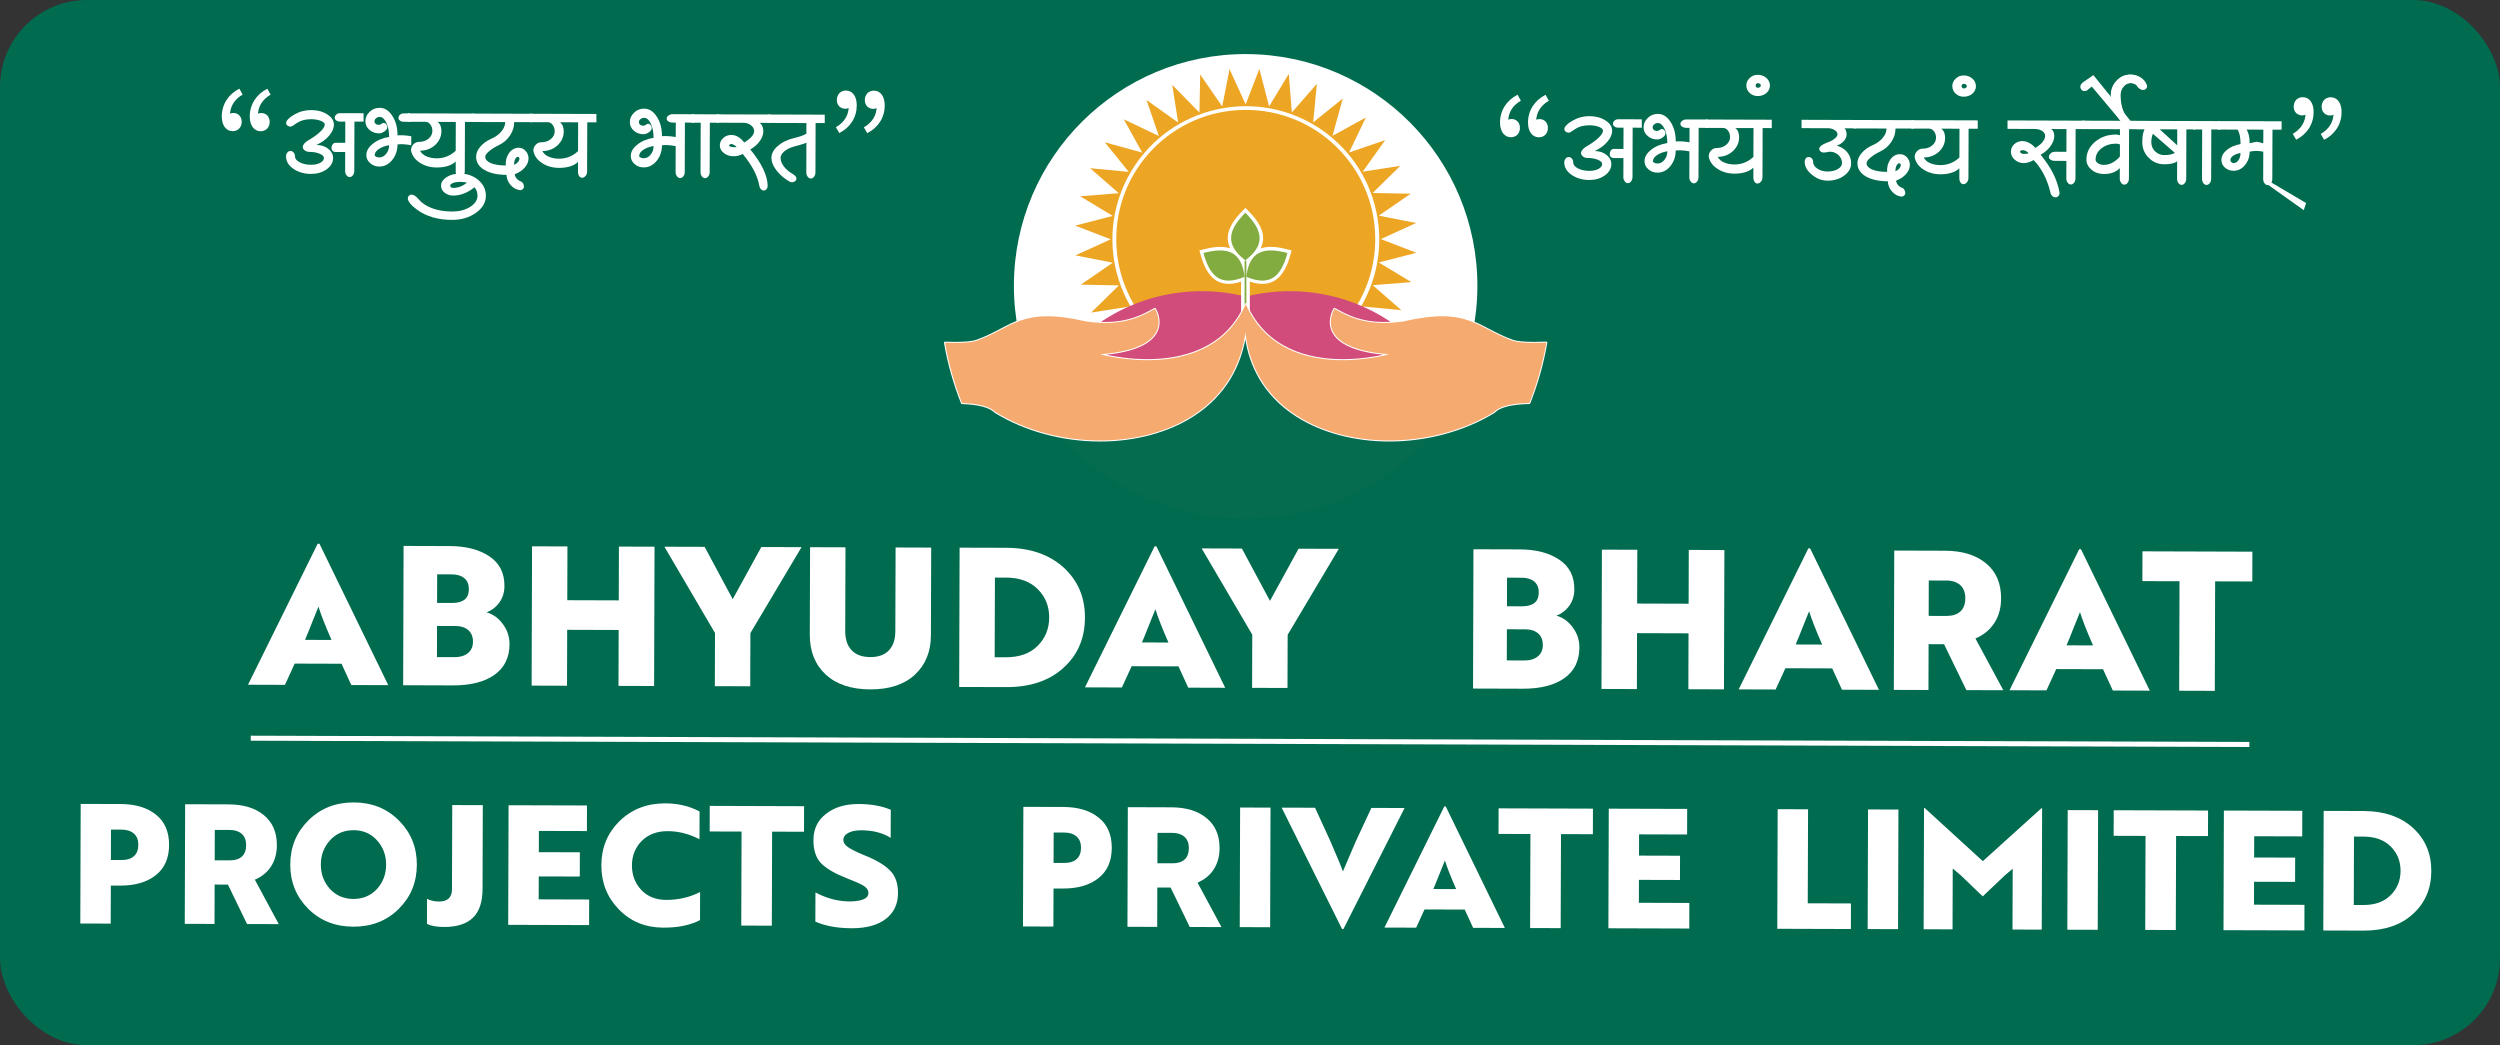
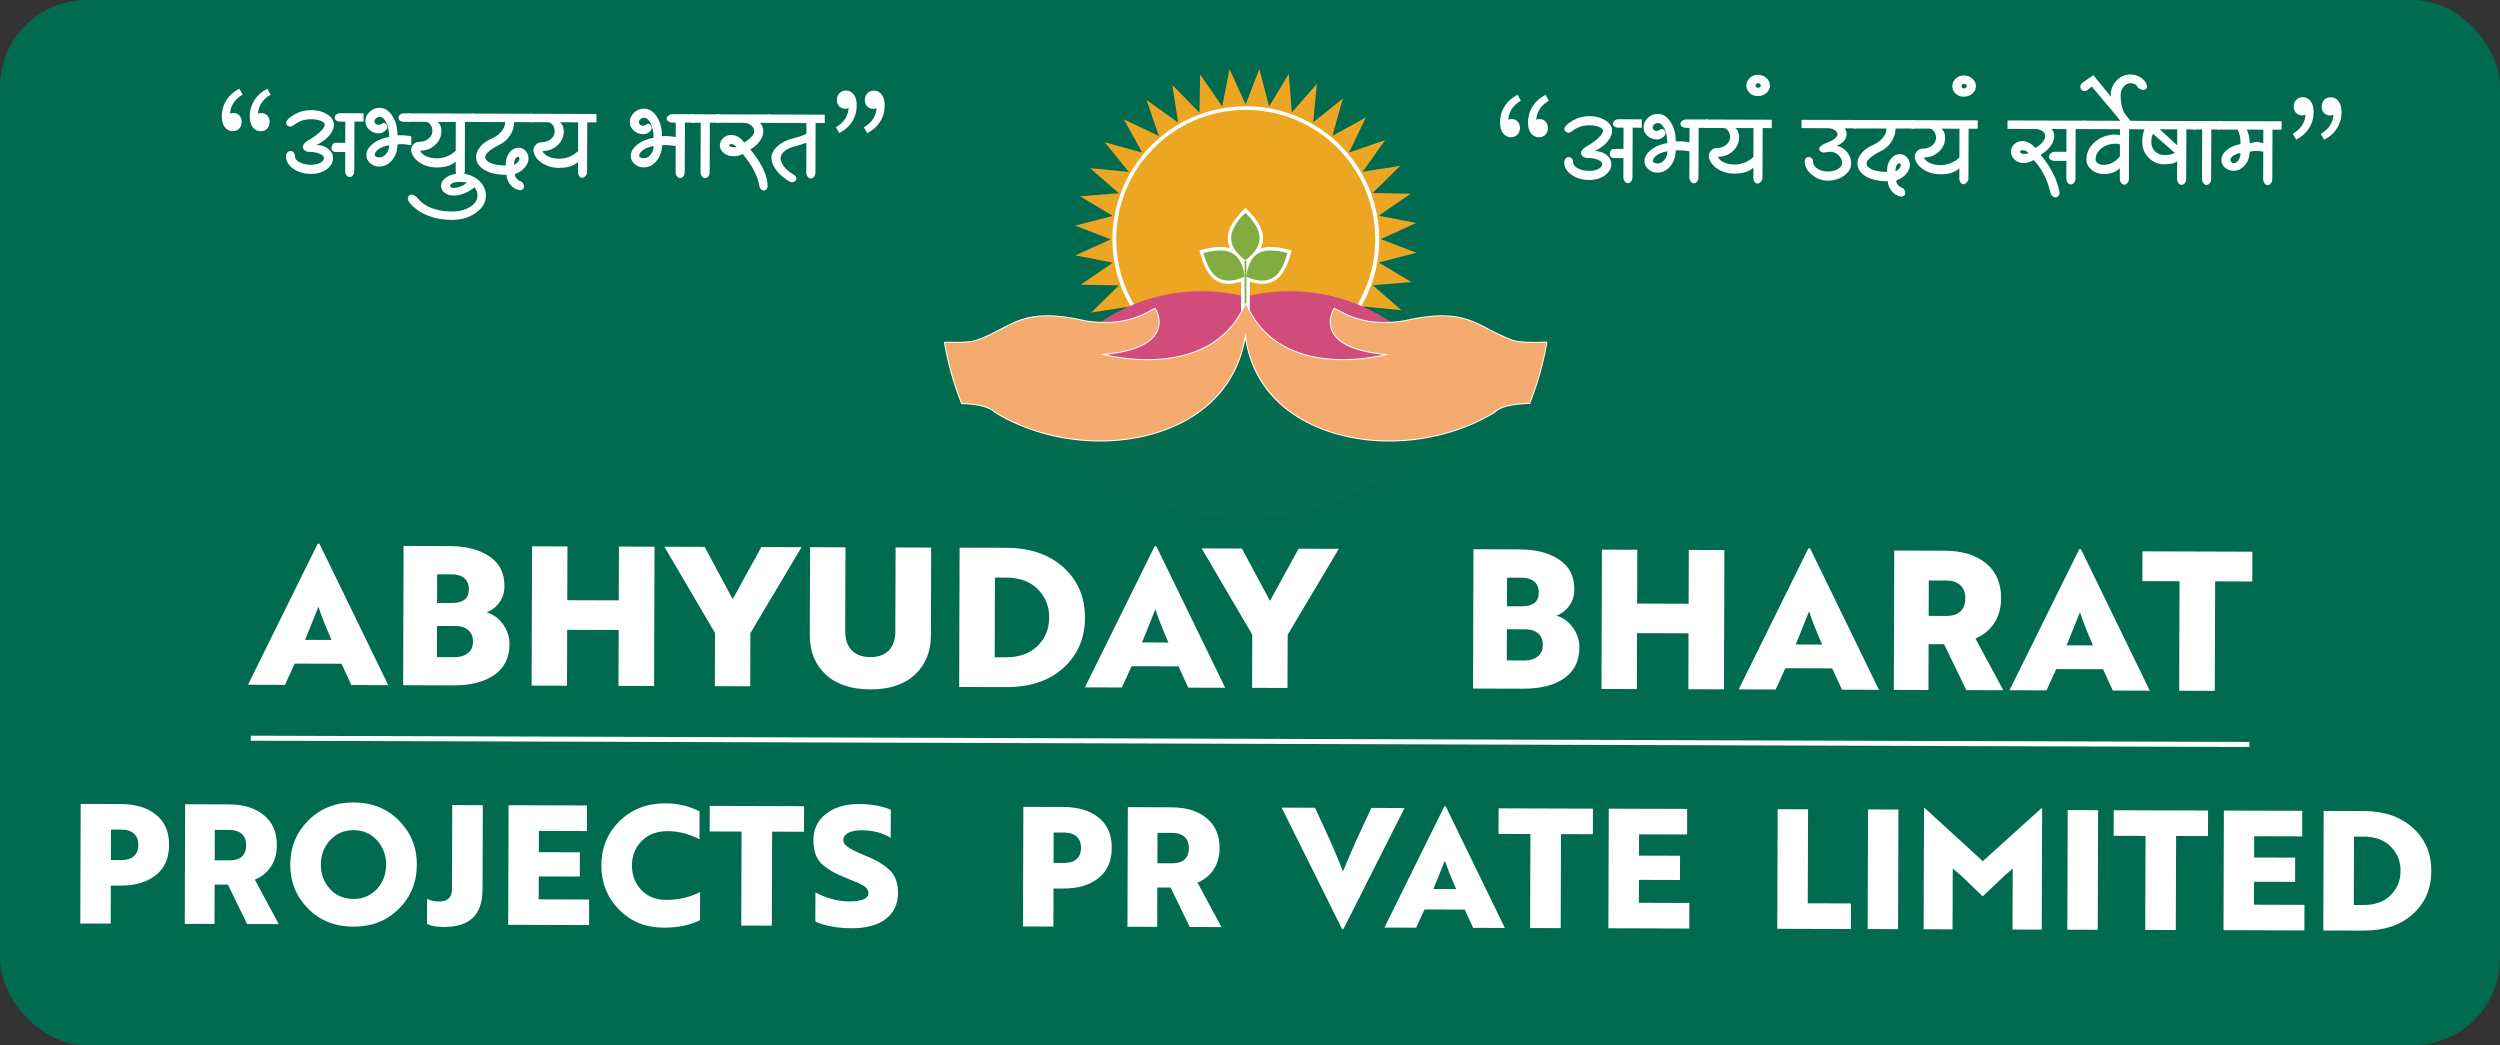
<svg xmlns="http://www.w3.org/2000/svg" id="Layer_1" data-name="Layer 1" viewBox="0 0 1070 447.36">
  <rect x="0" y="0" width="1070" height="447.36" fill="#333333" stroke="none" />
  <defs>
    <style>
      .cls-1 {
        fill: #d14c7a;
      }

      .cls-1, .cls-2, .cls-3, .cls-4, .cls-5 {
        fill-rule: evenodd;
      }

      .cls-2 {
        fill: #056c50;
      }

      .cls-3 {
        fill: #eda524;
      }

      .cls-6 {
        fill: #231f20;
      }

      .cls-7, .cls-4 {
        fill: #fff;
      }

      .cls-8 {
        fill: #006b4f;
      }

      .cls-9 {
        fill: #f5ab70;
      }

      .cls-5 {
        fill: #83ac40;
      }
    </style>
  </defs>
  <rect class="cls-8" width="1070" height="447.36" rx="37.22" ry="37.22" />
-   <rect class="cls-8" x="325.17" y="-302.53" width="419.66" height="1052.42" rx="39.63" ry="39.63" transform="translate(309.66 757.98) rotate(-89.82)" />
-   <polygon class="cls-6" points="548.69 272.72 548.69 272.72 548.69 272.73 548.69 272.72" />
  <polygon class="cls-6" points="548.69 272.72 548.69 272.72 548.69 272.73 548.69 272.72" />
  <g>
    <rect class="cls-7" x="533.93" y="-110.42" width="2.15" height="855.41" transform="translate(216.06 851.3) rotate(-89.82)" />
    <g>
      <path class="cls-7" d="M121.96,293.12l-15.82-.05,29.83-60.36h.75s29.46,60.54,29.46,60.54l-15.82-.05-4.19-9.12-20.04-.06-4.17,9.1ZM130.55,273.86l11.34.04c-2.69-6.14-4.55-10.89-5.59-14.26l-2.5,6.2c-1.45,3.69-2.53,6.37-3.25,8.02Z" />
      <path class="cls-7" d="M208.26,262.09c2.76.78,5.07,2.45,6.94,4.99,1.92,2.55,2.88,5.42,2.87,8.62-.02,5.74-2.17,10.12-6.46,13.15-4.29,3.02-10.21,4.52-17.78,4.5l-21.28-.07.18-59.62,19.79.06c6.9.02,12.53,1.48,16.88,4.36,4.35,2.88,6.52,7.11,6.5,12.69,0,2.71-.72,5.05-2.13,7.03-1.41,1.98-3.25,3.41-5.52,4.29ZM195.08,267.93l-8.03-.02-.04,13.33,7.7.02c2.26,0,4.11-.57,5.55-1.72,1.44-1.15,2.16-2.78,2.17-4.88,0-2.15-.66-3.81-2.01-4.97-1.35-1.16-3.13-1.75-5.34-1.76ZM187.11,245.79l-.04,12.26,6.13.02c1.99,0,3.51-.26,4.56-.81,1.93-.82,2.91-2.53,2.91-5.12,0-2.04-.64-3.6-1.93-4.68-1.29-1.08-3.07-1.62-5.34-1.63l-6.29-.02Z" />
      <path class="cls-7" d="M280.14,233.99l-.18,59.62-15.24-.05.07-23.93-22.03-.07-.07,23.93-15.15-.05.18-59.62,15.15.05-.07,23.02,22.03.07.07-23.02,15.24.05Z" />
      <path class="cls-7" d="M306.02,270.92l-21.66-36.92,17.22.05,12.02,22.4,12.24-22.32,17.22.05-21.89,36.78-.07,22.77-15.15-.05.07-22.77Z" />
      <path class="cls-7" d="M383.31,234.32l15.24.05-.12,37.51c-.02,7.07-2.33,12.72-6.93,16.95-4.54,4.18-10.89,6.26-19.06,6.23-8.12-.03-14.46-2.14-19.03-6.35-4.57-4.26-6.84-9.93-6.82-17l.12-37.51,15.15.05-.11,35.85c-.01,3.53.9,6.27,2.75,8.21,1.84,1.94,4.5,2.91,7.98,2.92,3.48.01,6.13-.95,7.96-2.87,1.83-1.93,2.75-4.66,2.76-8.19l.11-35.85Z" />
      <path class="cls-7" d="M430.57,294.08l-20.04-.06.18-59.62,19.96.06c10.21.03,18.4,2.85,24.57,8.44,6.11,5.6,9.15,12.75,9.12,21.48-.03,8.83-3.11,16-9.26,21.5-6.03,5.5-14.21,8.24-24.53,8.2ZM430.47,247.21h-4.64s-.11,34.1-.11,34.1h4.72c5.8.03,10.33-1.58,13.6-4.83,3.32-3.25,4.99-7.3,5.01-12.16.02-4.86-1.63-8.92-4.93-12.19-3.25-3.27-7.8-4.91-13.65-4.93Z" />
      <path class="cls-7" d="M480.17,294.24l-15.82-.05,29.83-60.36h.75s29.46,60.54,29.46,60.54l-15.82-.05-4.19-9.12-20.04-.06-4.17,9.1ZM488.76,274.97l11.34.04c-2.69-6.14-4.55-10.89-5.59-14.26l-2.5,6.2c-1.45,3.69-2.53,6.37-3.25,8.02Z" />
      <path class="cls-7" d="M535.97,271.64l-21.66-36.92,17.22.05,12.02,22.4,12.24-22.32,17.22.05-21.89,36.78-.07,22.77-15.15-.05.07-22.77Z" />
      <path class="cls-7" d="M666.17,263.51c2.76.78,5.07,2.45,6.94,4.99,1.92,2.55,2.88,5.42,2.87,8.62-.02,5.74-2.17,10.12-6.46,13.15-4.29,3.02-10.21,4.52-17.78,4.5l-21.28-.07.18-59.62,19.79.06c6.9.02,12.53,1.48,16.88,4.36,4.35,2.88,6.52,7.11,6.5,12.69,0,2.71-.72,5.05-2.13,7.03-1.41,1.98-3.25,3.41-5.52,4.29ZM652.98,269.35l-8.03-.02-.04,13.33,7.7.02c2.26,0,4.11-.57,5.55-1.72,1.44-1.15,2.16-2.78,2.17-4.88,0-2.15-.66-3.81-2.01-4.97-1.35-1.16-3.13-1.75-5.34-1.76ZM645.02,247.22l-.04,12.26,6.13.02c1.99,0,3.51-.26,4.56-.81,1.93-.82,2.91-2.53,2.91-5.12,0-2.04-.64-3.6-1.93-4.68-1.29-1.08-3.07-1.62-5.34-1.63l-6.29-.02Z" />
      <path class="cls-7" d="M738.04,235.42l-.18,59.62-15.24-.05.07-23.93-22.03-.07-.07,23.93-15.15-.05.18-59.62,15.15.05-.07,23.02,22.03.07.07-23.02,15.24.05Z" />
      <path class="cls-7" d="M759.97,295.11l-15.82-.05,29.83-60.36h.75s29.46,60.54,29.46,60.54l-15.82-.05-4.19-9.12-20.04-.06-4.17,9.1ZM768.55,275.84l11.34.04c-2.69-6.14-4.55-10.89-5.59-14.26l-2.5,6.2c-1.45,3.69-2.53,6.37-3.25,8.02Z" />
      <path class="cls-7" d="M810.56,295.26l.18-59.62,21.7.07c7.4.02,13.26,1.82,17.58,5.4,4.32,3.57,6.47,8.56,6.45,14.97-.01,4.09-.98,7.6-2.89,10.55-1.91,2.95-4.61,5.16-8.1,6.64l11.94,22.15-15.82-.05-9.54-19.65-6.62-.02-.06,19.62-14.82-.05ZM833.06,248.47l-7.54-.02-.05,15.15,7.62.02c2.54,0,4.52-.62,5.93-1.89,1.41-1.26,2.12-3.17,2.13-5.71,0-2.43-.72-4.29-2.18-5.6-1.46-1.3-3.43-1.96-5.91-1.96Z" />
      <path class="cls-7" d="M875.89,295.47l-15.82-.05,29.83-60.36h.75s29.46,60.54,29.46,60.54l-15.82-.05-4.19-9.12-20.04-.06-4.17,9.1ZM884.48,276.2l11.34.04c-2.69-6.14-4.55-10.89-5.59-14.26l-2.5,6.2c-1.45,3.69-2.53,6.37-3.25,8.02Z" />
      <path class="cls-7" d="M964.02,236.12l-.04,12.75-15.9-.05-.15,46.87-15.24-.05.15-46.87-15.9-.05.04-12.75,47.03.15Z" />
    </g>
    <g>
      <path class="cls-7" d="M51.48,379.03h-4.05s-.05,16.27-.05,16.27l-13.01-.04.16-51.19,17.06.05c6.35.02,11.39,1.53,15.13,4.53,3.78,3,5.66,7.32,5.65,12.96-.02,5.69-1.93,10.02-5.73,12.99-3.75,2.97-8.81,4.45-15.16,4.43ZM52.12,355.08h-4.62s-.04,13-.04,13h4.69c2.18.02,3.9-.53,5.16-1.64,1.26-1.11,1.89-2.73,1.9-4.86,0-2.09-.63-3.69-1.9-4.8-1.28-1.12-3.01-1.68-5.19-1.69Z" />
      <path class="cls-7" d="M79.08,395.4l.16-51.19,18.63.06c6.35.02,11.38,1.56,15.09,4.63,3.71,3.07,5.56,7.35,5.54,12.85-.01,3.51-.84,6.53-2.48,9.06-1.64,2.53-3.96,4.43-6.95,5.7l10.25,19.02-13.58-.04-8.19-16.88-5.69-.02-.05,16.85-12.73-.04ZM98.4,355.22l-6.47-.02-.04,13.01,6.54.02c2.18,0,3.88-.53,5.09-1.62,1.21-1.09,1.82-2.72,1.83-4.9,0-2.09-.62-3.69-1.87-4.8-1.25-1.12-2.95-1.68-5.08-1.69Z" />
      <path class="cls-7" d="M124.24,369.95c.02-7.44,2.6-13.71,7.74-18.82,5.18-5.15,11.66-7.71,19.43-7.69,7.82.02,14.28,2.63,19.38,7.81,5.1,5.13,7.64,11.42,7.62,18.86-.02,7.49-2.6,13.79-7.74,18.89-5.14,5.1-11.61,7.64-19.43,7.62-7.82-.02-14.28-2.6-19.39-7.74-5.1-5.13-7.64-11.45-7.62-18.94ZM137.32,369.99c-.01,4.08,1.28,7.56,3.88,10.46,2.6,2.85,5.96,4.28,10.08,4.3,4.03.01,7.37-1.4,10.04-4.23,2.61-2.88,3.93-6.36,3.94-10.44.01-4.03-1.28-7.49-3.88-10.39-2.6-2.9-5.94-4.36-10.01-4.37-4.12-.01-7.49,1.42-10.11,4.31-2.62,2.88-3.93,6.34-3.94,10.37Z" />
      <path class="cls-7" d="M193.56,344.57l13.08.04-.11,35.9c-.02,5.59-1.41,9.7-4.16,12.32-2.76,2.62-6.84,3.92-12.24,3.91-3.22,0-5.69-.44-7.39-1.3l.03-10.74c1.47.76,3.17,1.15,5.12,1.15,3.7.01,5.55-1.74,5.56-5.24l.11-36.05Z" />
      <path class="cls-7" d="M252.16,384.99l-.03,10.95-34.62-.11.16-51.19,33.56.1-.03,10.95-20.55-.06-.03,9.1,17.56.05-.03,10.38-17.56-.05-.03,9.81,21.61.07Z" />
      <path class="cls-7" d="M299.42,347.31l-.04,11.87c-4.5-2.29-9.02-3.44-13.57-3.45-4.65-.01-8.37,1.4-11.18,4.23-2.76,2.79-4.14,6.27-4.16,10.44-.01,4.08,1.3,7.57,3.95,10.46,2.69,2.85,6.27,4.29,10.72,4.3,5.21.02,10.05-1.11,14.51-3.37l-.04,12.02c-4.18,2.17-9.4,3.24-15.65,3.22-7.68-.02-14.02-2.6-19.03-7.74-5.06-5.18-7.57-11.49-7.55-18.94.02-7.49,2.6-13.79,7.74-18.89,5.23-5.1,11.75-7.64,19.58-7.62,5.5.02,10.4,1.17,14.71,3.46Z" />
      <path class="cls-7" d="M344.15,345.04l-.03,10.95-13.65-.04-.13,40.24-13.08-.04.13-40.24-13.65-.04.03-10.95,40.38.13Z" />
      <path class="cls-7" d="M364.46,397.29c-6.02-.02-11.18-.96-15.49-2.82l.04-12.51c3.93,2.1,7.95,3.34,12.07,3.73,1.14.15,2.49.17,4.05.08,4.36-.27,6.55-1.45,6.55-3.53,0-1.23-.68-2.28-2.05-3.13-1.23-.76-3.69-1.86-7.38-3.29-4.78-1.86-8.35-3.94-10.72-6.22-2.27-2.33-3.4-5.67-3.38-10.04.01-4.74,1.81-8.48,5.37-11.22,3.56-2.83,8.26-4.24,14.09-4.22,5.26.02,9.81.84,13.64,2.46l-.04,12.02c-3.41-2.14-7.6-3.22-12.57-3.24-2.32,0-4.19.37-5.58,1.12-1.4.75-2.1,1.77-2.11,3.05,0,1.09.66,2.1,1.98,3.03,1.32.93,3.64,2.09,6.96,3.47,4.97,1.96,8.61,4.1,10.93,6.43,2.36,2.28,3.54,5.53,3.53,9.75-.01,4.74-1.77,8.44-5.26,11.11-3.49,2.67-8.37,3.99-14.62,3.97Z" />
      <path class="cls-7" d="M454.95,380.29h-4.05s-.05,16.27-.05,16.27l-13.01-.04.16-51.19,17.06.05c6.35.02,11.39,1.53,15.13,4.53,3.78,3,5.66,7.32,5.65,12.96-.02,5.69-1.93,10.02-5.73,12.99-3.75,2.97-8.81,4.45-15.16,4.43ZM455.59,356.33h-4.62s-.04,13-.04,13h4.69c2.18.02,3.9-.53,5.16-1.64,1.26-1.11,1.89-2.73,1.9-4.86,0-2.09-.63-3.69-1.9-4.8-1.28-1.12-3.01-1.68-5.19-1.69Z" />
      <path class="cls-7" d="M482.55,396.66l.16-51.19,18.63.06c6.35.02,11.38,1.56,15.09,4.63,3.71,3.07,5.56,7.35,5.54,12.85-.01,3.51-.84,6.53-2.48,9.06-1.64,2.53-3.96,4.43-6.95,5.7l10.25,19.02-13.58-.04-8.19-16.88-5.69-.02-.05,16.85-12.73-.04ZM501.88,356.48l-6.47-.02-.04,13.01,6.54.02c2.18,0,3.88-.53,5.09-1.62,1.21-1.09,1.82-2.72,1.83-4.9,0-2.09-.62-3.69-1.87-4.8-1.25-1.12-2.95-1.68-5.08-1.69Z" />
-       <path class="cls-7" d="M543.78,345.66l-.16,51.19-13.01-.04.16-51.19,13.01.04Z" />
      <path class="cls-7" d="M586.94,345.79l14.22.04-26.18,51.82h-.57s-25.86-51.98-25.86-51.98l14.29.04,6.5,14.17c3.01,6.93,4.82,11.3,5.43,13.1,1.15-2.6,1.98-4.57,2.51-5.89l3.08-7.17,6.59-14.13Z" />
      <path class="cls-7" d="M606.12,397.04l-13.58-.04,25.61-51.82h.64s25.29,51.98,25.29,51.98l-13.58-.04-3.6-7.83-17.21-.05-3.58,7.81ZM613.49,380.5l9.74.03c-2.31-5.27-3.91-9.35-4.8-12.24l-2.15,5.33c-1.24,3.17-2.17,5.47-2.79,6.89Z" />
      <path class="cls-7" d="M681.78,346.09l-.03,10.95-13.65-.04-.13,40.24-13.08-.04.13-40.24-13.65-.04.03-10.95,40.38.13Z" />
      <path class="cls-7" d="M723.04,386.46l-.03,10.95-34.62-.11.16-51.19,33.56.1-.03,10.95-20.55-.06-.03,9.1,17.56.05-.03,10.38-17.56-.05-.03,9.81,21.61.07Z" />
      <path class="cls-7" d="M792.21,386.67l-.03,10.95-31.5-.1.16-51.19,13.01.04-.13,40.24,18.49.06Z" />
      <path class="cls-7" d="M812.53,346.49l-.16,51.19-13.01-.04.16-51.19,13.01.04Z" />
      <path class="cls-7" d="M858.16,374.58l-9.56,9.07-9.5-9.13-3.33-2.78-.08,26.02-12.37-.04.16-51.9h.28s24.88,22.76,24.88,22.76l25.03-22.6h.36s-.16,51.9-.16,51.9l-12.51-.04.08-26.02-3.28,2.76Z" />
      <path class="cls-7" d="M897.99,346.76l-.16,51.19-13.01-.04.16-51.19,13.01.04Z" />
      <path class="cls-7" d="M945.05,346.9l-.03,10.95-13.65-.04-.13,40.24-13.08-.04.13-40.24-13.65-.04.03-10.95,40.38.13Z" />
      <path class="cls-7" d="M986.31,387.27l-.03,10.95-34.62-.11.16-51.19,33.56.1-.03,10.95-20.55-.06-.03,9.1,17.56.05-.03,10.38-17.56-.05-.03,9.81,21.61.07Z" />
      <path class="cls-7" d="M1011.58,398.3l-17.21-.05.16-51.19,17.14.05c8.77.03,15.8,2.44,21.09,7.25,5.25,4.8,7.86,10.95,7.84,18.44-.02,7.58-2.67,13.74-7.95,18.46-5.18,4.72-12.2,7.07-21.07,7.04ZM1011.49,358.06h-3.98s-.09,29.28-.09,29.28h4.05c4.98.03,8.87-1.36,11.67-4.15,2.85-2.79,4.28-6.27,4.3-10.44.01-4.17-1.4-7.66-4.23-10.46-2.79-2.8-6.7-4.22-11.72-4.23Z" />
    </g>
  </g>
  <g>
    <g>
      <path class="cls-7" d="M94.92,49.84c.02-5.2,2.84-9.52,7.53-11.9l1.4,2.55c-3.44,1.97-5.43,4.98-5.44,8.99l.98,4.06-2.85-3.5c.89-.99,2.09-1.71,3.28-1.71,2.13,0,3.64,1.57,3.63,3.81,0,2.34-1.57,4-3.86,4-2.71,0-4.68-2.36-4.66-6.31ZM106.89,49.87c.02-5.2,2.84-9.52,7.53-11.9l1.4,2.55c-3.44,1.97-5.43,4.98-5.44,8.99l.98,4.06-2.85-3.5c.89-.99,2.09-1.71,3.28-1.71,2.13,0,3.64,1.57,3.63,3.81,0,2.34-1.57,4-3.86,4-2.71,0-4.68-2.36-4.66-6.31Z" />
      <path class="cls-7" d="M122.98,65.28c.38-.45.83-.67,1.36-.67.52,0,.97.23,1.35.68.38.45.57.99.57,1.62,0,1.01.67,1.86,2.02,2.56,1.32.7,2.93,1.05,4.84,1.06,1.53,0,2.83-.27,3.9-.82,1.08-.59,1.62-1.28,1.62-2.08,0-.73-.6-1.34-1.82-1.83-1.21-.52-2.67-.79-4.37-.79-.8,0-1.47-.21-2.03-.63-.55-.42-.83-.92-.83-1.51,0-.45.21-.92.63-1.4.38-.48.92-.93,1.62-1.35,2.22-1.28,3.96-2.52,5.22-3.73,1.29-1.21,1.93-2.23,1.94-3.06,0-.62-.57-1.16-1.71-1.62-1.14-.45-2.51-.68-4.11-.69-2.19,0-4.03.42-5.52,1.28-.63.35-1.29.78-1.98,1.29-.63.41-1.06.62-1.3.62-.52,0-.97-.16-1.35-.47s-.57-.7-.57-1.15c0-.49.32-1.04.94-1.66.63-.66,1.5-1.3,2.61-1.92,2.22-1.28,4.62-1.91,7.19-1.9,2.67,0,4.96.62,6.86,1.84,1.9,1.22,2.85,2.68,2.85,4.38,0,1.56-.69,3.14-2.04,4.73-1.32,1.56-3.13,2.89-5.42,3.99,1.98,0,3.66.55,5.04,1.63,1.38,1.12,2.07,2.44,2.07,3.96,0,1.87-.93,3.48-2.77,4.83-1.84,1.31-4.07,1.96-6.67,1.96-2.95,0-5.48-.75-7.59-2.21-2.08-1.46-3.11-3.24-3.11-5.32,0-.62.19-1.16.58-1.61ZM142.35,61.8c.35-.45.75-.67,1.2-.67h4.21s.03-9.09.03-9.09h-2.29c-.62,0-1.14-.17-1.56-.48-.45-.31-.67-.7-.67-1.15,0-.55.23-1.02.68-1.4.42-.38.94-.57,1.56-.57l10.1.03v3.59s-3.91-.01-3.91-.01l-.07,21.13c0,.73-.2,1.33-.58,1.82-.38.52-.85.78-1.41.78-.52,0-.97-.26-1.35-.78-.38-.49-.57-1.09-.57-1.82l.03-8.12h-4.21c-.45-.01-.85-.17-1.19-.49-.31-.31-.47-.7-.47-1.15,0-.62.16-1.16.47-1.61Z" />
      <path class="cls-7" d="M158.21,47.85c1.18-1.14,2.62-1.71,4.32-1.7,2.12,0,3.92,1.16,5.4,3.45,1.48,2.29,2.22,5.07,2.21,8.33,1.8-.13,3.76,0,5.88.38v3.85c-2.58-.46-4.54-.57-5.89-.33,0,2.6-.78,4.84-2.31,6.71-1.53,1.83-3.37,2.75-5.52,2.74-1.53,0-2.83-.49-3.9-1.47-1.07-.94-1.61-2.09-1.6-3.44,0-1.77.93-3.38,2.77-4.83,1.84-1.49,4.17-2.47,6.98-2.94,0-2.36-.39-4.37-1.18-6.04-.79-1.67-1.74-2.5-2.85-2.51-.62,0-1.15.19-1.56.57-.45.35-.68.78-.68,1.3,0,.42.17.78.52,1.09.31.28.71.42,1.2.42.28,0,.54-.05.78-.15.28-.1.52-.24.73-.41.45-.38.94-.38,1.46,0,.52.38.78.92.78,1.62,0,.59-.39,1.16-1.15,1.71-.8.59-1.58.88-2.34.88-1.63,0-3.02-.51-4.16-1.52-1.14-1.01-1.71-2.23-1.71-3.65,0-1.6.62-2.95,1.83-4.05ZM160.96,67.06c.38.21.83.31,1.35.32,1.18,0,2.17-.51,2.97-1.55.84-1,1.26-2.23,1.26-3.69-1.77.31-3.25.86-4.43,1.65-1.15.8-1.72,1.66-1.73,2.6,0,.28.19.5.57.68ZM175.54,48.53v3.59s-2.77,0-2.77,0c-.62,0-1.15-.16-1.56-.47-.45-.31-.67-.7-.67-1.15,0-.55.23-1.02.68-1.4.42-.38.94-.57,1.56-.57h2.76Z" />
      <path class="cls-7" d="M174.5,48.52l28.41.09v3.59s-3.91-.01-3.91-.01l-.07,21.13c0,.73-.23,1.33-.68,1.82-.42.52-.94.78-1.56.78-.45,0-.85-.26-1.19-.78-.31-.49-.47-1.09-.46-1.82v-4.22c-.79.83-1.9,1.47-3.32,1.92-1.39.45-2.99.67-4.79.66-2.81,0-5.25-.71-7.33-2.1-2.08-1.36-3.3-3.1-3.68-5.22,0-1.01.34-1.85,1-2.55.66-.73,1.46-1.09,2.4-1.09,1.6,0,2.95-.44,4.06-1.34,1.11-.93,1.67-2.04,1.68-3.33,0-1.07-.29-2-.88-2.76-.55-.76-1.25-1.15-2.08-1.15l-7.6-.02v-3.59ZM182.45,66.87c1.28.59,2.77.89,4.47.9,1.53,0,2.98-.27,4.37-.82,1.42-.59,2.68-1.4,3.75-2.43l.04-12.33-7.81-.02c.52.35.93.87,1.24,1.57.28.7.41,1.48.41,2.34,0,2.32-.9,4.32-2.67,5.98-1.81,1.63-3.96,2.43-6.46,2.43.48,1.01,1.36,1.81,2.65,2.4Z" />
      <path class="cls-7" d="M175.01,83.76c.35-.31.75-.47,1.2-.46.42,0,.88.18,1.4.52.49.31.99.78,1.51,1.41,1.38,1.67,3.34,2.98,5.87,3.92,2.5.91,5.32,1.37,8.48,1.38,3.02,0,5.59-.64,7.71-1.95,2.12-1.35,3.18-2.96,3.19-4.83,0-.66-.1-1.3-.31-1.93-.24-.63-.57-1.18-.98-1.67-1.39,1.14-2.87,2.02-4.43,2.64-1.56.62-3.13.93-4.69.92-1.42,0-2.65-.42-3.69-1.26-1-.8-1.5-1.79-1.5-2.97,0-1.42.81-2.65,2.41-3.69,1.56-1,3.47-1.5,5.73-1.49,3.05,0,5.67.94,7.85,2.78,2.15,1.85,3.21,4.07,3.2,6.67,0,2.88-1.42,5.32-4.24,7.32-2.85,2.04-6.27,3.05-10.26,3.04-6.04-.02-11.03-1.47-14.98-4.37-1.25-.91-2.21-1.79-2.91-2.66-.69-.83-1.04-1.56-1.03-2.19,0-.45.16-.83.47-1.14ZM193.03,80.17c.28.17.59.26.94.26,1.01,0,2.01-.18,3.02-.56,1.01-.38,1.95-.93,2.82-1.66-.66-.25-1.63-.37-2.91-.37-1.18,0-2.17.15-2.97.46-.83.34-1.25.74-1.25,1.19,0,.24.12.47.36.68Z" />
      <path class="cls-7" d="M202.13,48.61l25.76.08v3.59s-7.82-.02-7.82-.02c0,2.05-.6,3.95-1.79,5.72-1.15,1.77-2.72,3.13-4.7,4.1-1.81.86-3.23,1.76-4.28,2.69-1.08.9-1.62,1.68-1.62,2.34,0,1.11.79,2.02,2.39,2.71,1.59.66,3.73,1,6.4,1.01-.13-2.05.34-3.83,1.42-5.36,1.11-1.49,2.49-2.23,4.12-2.23,1.18,0,2.17.46,2.96,1.36.83.91,1.24,1.98,1.24,3.23,0,1.39-.55,2.69-1.63,3.9-1.08,1.25-2.49,2.18-4.22,2.8,0,.66.24,1.27.72,1.82.45.59,1.07,1.03,1.87,1.31.38.14.69.42.93.84.24.42.36.9.36,1.46,0,.45-.21.81-.63,1.09-.38.31-.83.41-1.35.31-1.49-.28-2.76-1.03-3.79-2.25-1.04-1.22-1.6-2.64-1.7-4.27-3.92-.01-7.08-.72-9.47-2.11-2.36-1.43-3.53-3.31-3.52-5.63,0-1.49.6-2.93,1.78-4.31,1.18-1.42,2.77-2.56,4.75-3.42,1.81-.79,3.23-1.83,4.28-3.11,1.08-1.28,1.62-2.61,1.63-4l-14.1-.04v-3.59ZM221.68,69.38c.42-.48.63-1,.63-1.56,0-.17-.07-.33-.21-.47-.1-.14-.24-.21-.42-.21-.45,0-.85.33-1.2.98-.31.66-.47,1.46-.48,2.39.69-.24,1.25-.62,1.67-1.14Z" />
      <path class="cls-7" d="M226.85,48.69l28.41.09v3.59s-3.91-.01-3.91-.01l-.07,21.13c0,.73-.23,1.33-.68,1.82-.42.52-.94.78-1.56.78-.45,0-.85-.26-1.19-.78-.31-.49-.47-1.09-.46-1.82v-4.22c-.79.83-1.9,1.47-3.32,1.92-1.39.45-2.99.67-4.79.66-2.81,0-5.25-.71-7.33-2.1-2.08-1.36-3.3-3.1-3.68-5.22,0-1.01.34-1.85,1-2.55.66-.73,1.46-1.09,2.4-1.09,1.6,0,2.95-.44,4.06-1.34,1.11-.93,1.67-2.04,1.68-3.33,0-1.07-.29-2-.88-2.76-.55-.76-1.25-1.15-2.08-1.15l-7.6-.02v-3.59ZM234.81,67.03c1.28.59,2.77.89,4.47.9,1.53,0,2.98-.27,4.37-.82,1.42-.59,2.68-1.4,3.75-2.43l.04-12.33-7.81-.02c.52.35.93.87,1.24,1.57.28.7.41,1.48.41,2.34,0,2.32-.9,4.32-2.67,5.98-1.81,1.63-3.96,2.43-6.46,2.43.48,1.01,1.36,1.81,2.65,2.4Z" />
      <path class="cls-7" d="M271.4,48.2c1.18-1.14,2.62-1.71,4.32-1.7,2.12,0,3.92,1.16,5.4,3.45,1.48,2.29,2.22,5.07,2.21,8.33,1.8-.13,3.76,0,5.88.38l.02-6.19h-1.3c-.73,0-1.34-.16-1.82-.48-.52-.31-.78-.7-.78-1.15,0-.55.26-1.02.79-1.4.49-.38,1.09-.57,1.82-.57l9.11.03v3.59s-3.91-.01-3.91-.01l-.07,21.13c0,.73-.2,1.33-.58,1.82-.38.52-.85.78-1.41.78-.52,0-.97-.26-1.35-.78-.38-.49-.57-1.09-.57-1.82l.03-11.08c-2.57-.46-4.53-.57-5.88-.33,0,2.6-.78,4.84-2.31,6.71-1.53,1.83-3.37,2.75-5.52,2.74-1.53,0-2.83-.49-3.9-1.47-1.07-.94-1.61-2.09-1.6-3.44,0-1.77.93-3.38,2.77-4.83,1.84-1.49,4.17-2.47,6.98-2.94,0-2.36-.39-4.37-1.18-6.04-.79-1.67-1.74-2.5-2.85-2.51-.62,0-1.15.19-1.56.57-.45.35-.68.78-.68,1.3,0,.42.17.78.52,1.09.31.28.71.42,1.2.42.28,0,.54-.05.78-.15.28-.1.52-.24.73-.41.45-.38.94-.38,1.46,0,.52.38.78.92.78,1.62,0,.59-.39,1.16-1.15,1.71-.8.59-1.58.88-2.34.88-1.63,0-3.02-.51-4.16-1.52-1.14-1.01-1.71-2.23-1.71-3.65,0-1.6.62-2.95,1.83-4.05ZM274.15,67.41c.38.21.83.31,1.35.32,1.18,0,2.17-.51,2.97-1.55.84-1,1.26-2.23,1.26-3.69-1.77.31-3.25.86-4.43,1.65-1.15.8-1.72,1.66-1.73,2.6,0,.28.19.5.57.68Z" />
      <path class="cls-7" d="M296.01,48.9l11.71.04v3.59s-3.91-.01-3.91-.01l-.07,21.13c0,.73-.2,1.33-.58,1.82-.38.52-.85.78-1.41.78-.52,0-.97-.26-1.35-.78-.38-.49-.57-1.09-.57-1.82l.07-21.13h-3.9s.01-3.6.01-3.6Z" />
      <path class="cls-7" d="M306.68,48.94l22.85.07v3.59s-4.43-.01-4.43-.01c.52.35.92.84,1.19,1.46.28.63.41,1.34.41,2.14,0,1.42-.51,2.83-1.52,4.21-.98,1.38-2.33,2.58-4.07,3.58,2.42,2.89,4.27,5.67,5.54,8.34,1.28,2.71,1.91,5.14,1.9,7.29,0,.52-.16.97-.47,1.35-.31.38-.7.57-1.15.57-.45,0-.87-.18-1.25-.52-.35-.38-.57-.85-.67-1.41-.75-4.34-3.13-8.91-7.14-13.71-1.15.66-2.45.98-3.91.98-1.63,0-3.02-.46-4.16-1.37-1.14-.91-1.71-1.98-1.71-3.23,0-1.25.49-2.32,1.47-3.22.94-.86,2.09-1.29,3.44-1.29,1.01,0,1.99.28,2.96.84.97.59,1.82,1.39,2.54,2.4,1.32-.76,2.36-1.57,3.13-2.44.77-.86,1.15-1.66,1.15-2.39,0-1.01-.45-1.86-1.35-2.55-.9-.7-1.97-1.05-3.22-1.05l-11.55-.04v-3.59ZM312.62,62.75c.38.14.83.21,1.35.21.24,0,.5.02.78.05.28,0,.45-.02.52-.05-.35-.42-.73-.73-1.14-.94-.38-.24-.76-.37-1.14-.37-.24,0-.47.07-.68.21-.17.1-.26.24-.26.42,0,.17.19.33.57.47Z" />
      <path class="cls-7" d="M328.48,49l24.51.08v3.59s-3.91-.01-3.91-.01l-.07,21.13c0,.73-.2,1.33-.58,1.82-.38.52-.84.78-1.36.78-.56,0-1.02-.26-1.4-.78-.38-.49-.57-1.09-.57-1.82l.04-12.7c-.38.21-1.37.53-2.97.98l-2.24.62c-1.74.48-3.15,1.17-4.22,2.07-1.08.93-1.62,1.87-1.62,2.81,0,1.18.46,2.4,1.39,3.65.93,1.22,2.2,2.3,3.79,3.24.48.28.88.59,1.19.94.28.35.41.68.41.99,0,.45-.19.83-.58,1.14s-.85.47-1.41.46c-.28,0-.62-.11-1.04-.32-.45-.24-.97-.58-1.56-.99-1.94-1.39-3.44-2.91-4.51-4.54-1.07-1.6-1.6-3.13-1.6-4.58,0-1.8.9-3.48,2.67-5.04,1.74-1.56,4-2.68,6.78-3.36,2.74-.68,4.58-1.34,5.52-1.96v-4.53s-16.69-.05-16.69-.05v-3.59Z" />
      <path class="cls-7" d="M357.77,54.45c3.49-2.02,5.48-5.03,5.49-8.99l-1.03-4.06,2.85,3.5c-.89.93-2.09,1.66-3.23,1.66-2.19,0-3.69-1.57-3.68-3.76,0-2.39,1.63-4.05,3.86-4.05,2.76,0,4.68,2.36,4.66,6.36-.02,5.2-2.79,9.46-7.48,11.84l-1.45-2.5ZM369.74,54.49c3.49-2.02,5.48-5.03,5.49-8.99l-1.03-4.06,2.85,3.5c-.89.93-2.09,1.66-3.23,1.66-2.19,0-3.69-1.57-3.68-3.76,0-2.39,1.63-4.05,3.86-4.05,2.76,0,4.68,2.36,4.66,6.36-.02,5.2-2.79,9.46-7.48,11.84l-1.45-2.5Z" />
    </g>
    <g>
      <g>
        <path class="cls-7" d="M642,52.44c.02-5.2,2.84-9.52,7.53-11.9l1.4,2.55c-3.44,1.97-5.43,4.98-5.44,8.99l.98,4.06-2.85-3.5c.89-.99,2.09-1.71,3.29-1.71,2.13,0,3.64,1.57,3.63,3.81,0,2.34-1.57,4-3.86,4-2.71,0-4.68-2.36-4.66-6.31ZM653.98,52.47c.02-5.2,2.84-9.52,7.53-11.9l1.4,2.55c-3.44,1.97-5.43,4.98-5.44,8.99l.98,4.06-2.85-3.5c.89-.99,2.09-1.71,3.28-1.71,2.13,0,3.64,1.57,3.63,3.81,0,2.34-1.57,4-3.86,4-2.71,0-4.68-2.36-4.66-6.31Z" />
        <path class="cls-7" d="M670.06,67.88c.38-.45.83-.67,1.36-.67.52,0,.97.23,1.35.68.38.45.57.99.57,1.62,0,1.01.67,1.86,2.02,2.56,1.32.7,2.93,1.05,4.84,1.06,1.53,0,2.83-.27,3.91-.82,1.08-.59,1.62-1.28,1.62-2.08,0-.73-.6-1.34-1.82-1.83-1.21-.52-2.67-.79-4.37-.79-.8,0-1.48-.21-2.03-.63-.55-.42-.83-.92-.83-1.51,0-.45.21-.92.63-1.4.38-.48.92-.93,1.62-1.35,2.22-1.28,3.96-2.52,5.22-3.73,1.29-1.21,1.93-2.23,1.94-3.06,0-.62-.57-1.16-1.71-1.62-1.14-.45-2.51-.68-4.11-.69-2.19,0-4.03.42-5.52,1.28-.63.35-1.29.78-1.98,1.29-.63.41-1.06.62-1.3.62-.52,0-.97-.16-1.35-.47-.38-.31-.57-.7-.57-1.15,0-.49.32-1.04.94-1.66.63-.66,1.5-1.3,2.61-1.92,2.22-1.28,4.62-1.91,7.19-1.9,2.67,0,4.96.62,6.86,1.84,1.9,1.22,2.85,2.68,2.85,4.38,0,1.56-.69,3.14-2.04,4.73-1.32,1.56-3.13,2.89-5.42,3.99,1.98,0,3.66.55,5.04,1.63,1.38,1.12,2.07,2.44,2.07,3.96,0,1.87-.93,3.48-2.77,4.83-1.84,1.31-4.07,1.96-6.67,1.96-2.95,0-5.48-.75-7.59-2.21-2.08-1.46-3.11-3.24-3.11-5.32,0-.62.19-1.16.58-1.61ZM689.43,64.4c.35-.45.75-.67,1.2-.67h4.21s.03-9.09.03-9.09h-2.29c-.62,0-1.14-.17-1.56-.48-.45-.31-.67-.7-.67-1.15,0-.55.23-1.02.68-1.4.42-.38.94-.57,1.56-.57l10.1.03v3.59s-3.91-.01-3.91-.01l-.07,21.13c0,.73-.2,1.33-.58,1.82-.38.52-.85.78-1.41.78-.52,0-.97-.26-1.35-.78-.38-.49-.57-1.09-.57-1.82l.03-8.12h-4.21c-.45-.01-.85-.17-1.2-.49-.31-.31-.47-.7-.47-1.15,0-.62.16-1.16.47-1.61Z" />
        <path class="cls-7" d="M705.29,50.45c1.18-1.14,2.62-1.71,4.32-1.7,2.12,0,3.92,1.16,5.4,3.45,1.48,2.29,2.22,5.07,2.21,8.33,1.8-.13,3.76,0,5.88.38l.02-6.19h-1.3c-.73,0-1.33-.16-1.82-.48-.52-.31-.78-.7-.78-1.15,0-.55.26-1.02.78-1.4.49-.38,1.09-.57,1.82-.57l9.11.03v3.59s-3.91-.01-3.91-.01l-.07,21.13c0,.73-.2,1.33-.58,1.82-.38.52-.85.78-1.41.78-.52,0-.97-.26-1.35-.78-.38-.49-.57-1.09-.57-1.82l.03-11.09c-2.57-.46-4.53-.57-5.88-.33,0,2.6-.78,4.84-2.31,6.71-1.53,1.83-3.37,2.75-5.52,2.74-1.53,0-2.83-.49-3.9-1.47-1.07-.94-1.61-2.09-1.6-3.44,0-1.77.93-3.38,2.77-4.83,1.84-1.49,4.17-2.47,6.98-2.94,0-2.36-.39-4.37-1.18-6.04-.79-1.67-1.74-2.5-2.85-2.51-.62,0-1.15.19-1.56.57-.45.35-.68.78-.68,1.3,0,.42.17.78.52,1.09.31.28.71.42,1.2.42.28,0,.54-.05.78-.15.28-.1.52-.24.73-.41.45-.38.94-.38,1.46,0,.52.38.78.92.78,1.62,0,.59-.39,1.16-1.15,1.71-.8.59-1.58.88-2.34.88-1.63,0-3.02-.51-4.16-1.52-1.14-1.01-1.71-2.23-1.71-3.65,0-1.6.61-2.95,1.83-4.05ZM708.04,69.66c.38.21.83.31,1.35.32,1.18,0,2.17-.51,2.97-1.55.84-1,1.26-2.23,1.26-3.69-1.77.31-3.25.86-4.43,1.65-1.15.79-1.72,1.66-1.73,2.6,0,.28.19.5.57.68Z" />
        <path class="cls-7" d="M729.91,51.15l28.41.09v3.59s-3.91-.01-3.91-.01l-.07,21.13c0,.73-.23,1.33-.68,1.82-.42.52-.94.78-1.56.78-.45,0-.85-.26-1.19-.78-.31-.49-.47-1.09-.46-1.82v-4.22c-.79.83-1.9,1.47-3.32,1.92-1.39.45-2.99.67-4.79.66-2.81,0-5.25-.71-7.33-2.1-2.08-1.36-3.3-3.1-3.68-5.22,0-1.01.34-1.85,1-2.55.66-.73,1.46-1.09,2.4-1.09,1.6,0,2.95-.44,4.06-1.34,1.11-.93,1.67-2.04,1.68-3.33,0-1.07-.29-2-.88-2.76-.55-.76-1.25-1.15-2.08-1.15l-7.6-.02v-3.59ZM737.86,69.5c1.28.59,2.77.89,4.47.9,1.53,0,2.98-.27,4.37-.82,1.42-.59,2.68-1.4,3.76-2.43l.04-12.33-7.81-.02c.52.35.93.87,1.24,1.57.28.7.41,1.48.41,2.34,0,2.32-.9,4.32-2.67,5.98-1.81,1.63-3.96,2.43-6.46,2.43.48,1.01,1.36,1.81,2.65,2.4Z" />
        <path class="cls-7" d="M748.9,33.36c.94-.9,2.09-1.35,3.44-1.34,1.42,0,2.65.46,3.69,1.36,1,.91,1.5,1.98,1.5,3.23,0,1.25-.51,2.32-1.52,3.22-1.04.86-2.28,1.29-3.7,1.29-1.35,0-2.5-.44-3.43-1.31-.97-.9-1.45-1.98-1.45-3.23,0-1.25.49-2.32,1.47-3.22ZM751.65,37.27c.21.21.43.31.68.31.35,0,.66-.1.94-.31.24-.17.36-.4.37-.68,0-.28-.12-.5-.36-.68-.28-.21-.59-.31-.94-.32-.24,0-.47.1-.68.31-.17.17-.26.4-.26.68,0,.28.09.5.26.68Z" />
        <path class="cls-7" d="M771.07,51.28l23.31.07v3.59s-4.96-.02-4.96-.02c.31.24.53.59.67,1.04.17.45.26.97.26,1.56,0,1.01-.39,1.94-1.15,2.81-.8.9-1.83,1.57-3.08,2.02,1.8.46,3.29,1.38,4.47,2.77,1.14,1.43,1.71,3.01,1.7,4.74,0,2.08-1,3.85-2.98,5.3-1.98,1.45-4.36,2.17-7.14,2.16-2.43,0-4.66-.86-6.71-2.57-2.04-1.67-3.06-3.51-3.05-5.53,0-.55.16-1.04.47-1.46.35-.38.75-.57,1.2-.57.52,0,.97.19,1.35.58.38.38.57.85.57,1.41,0,1.18.6,2.17,1.81,2.97,1.21.84,2.67,1.26,4.37,1.26,1.7,0,3.16-.34,4.37-1.03,1.22-.69,1.83-1.54,1.83-2.54,0-1.35-.5-2.5-1.5-3.44-1.04-.97-2.27-1.46-3.69-1.47-1.39.24-2.26.36-2.6.36-.56,0-1.02-.16-1.4-.47-.38-.31-.57-.7-.57-1.15,0-.42.3-.87.89-1.35.63-.48,1.42-.9,2.4-1.24,1.35-.48,2.45-1.05,3.28-1.71.83-.66,1.25-1.28,1.25-1.87,0-.73-.41-1.34-1.24-1.83-.8-.52-1.79-.79-2.96-.79l-11.19-.03v-3.59Z" />
        <path class="cls-7" d="M793.34,51.35l25.76.08v3.59s-7.82-.02-7.82-.02c0,2.05-.6,3.95-1.79,5.72-1.15,1.77-2.72,3.13-4.7,4.1-1.81.86-3.23,1.76-4.28,2.69-1.08.9-1.62,1.68-1.62,2.34,0,1.11.79,2.02,2.39,2.71,1.59.66,3.73,1,6.4,1.01-.13-2.05.34-3.83,1.42-5.36,1.11-1.49,2.49-2.23,4.12-2.22,1.18,0,2.17.46,2.96,1.36.83.91,1.24,1.98,1.24,3.23,0,1.39-.55,2.69-1.63,3.9-1.08,1.25-2.49,2.18-4.22,2.8,0,.66.24,1.27.72,1.82.45.59,1.07,1.03,1.87,1.31.38.14.69.42.93.84.24.42.36.9.36,1.46,0,.45-.21.81-.63,1.09-.38.31-.83.41-1.35.31-1.49-.28-2.76-1.03-3.79-2.25-1.04-1.22-1.61-2.64-1.7-4.27-3.92-.01-7.08-.72-9.47-2.11-2.35-1.43-3.53-3.31-3.52-5.63,0-1.49.6-2.93,1.78-4.31,1.18-1.42,2.77-2.56,4.75-3.42,1.81-.79,3.23-1.83,4.28-3.11,1.08-1.28,1.62-2.61,1.63-4l-14.1-.04v-3.59ZM812.9,72.12c.42-.48.63-1,.63-1.56,0-.17-.07-.33-.21-.47-.1-.14-.24-.21-.42-.21-.45,0-.85.33-1.2.99-.31.66-.47,1.46-.48,2.39.69-.24,1.25-.62,1.67-1.14Z" />
        <path class="cls-7" d="M818.06,51.43l28.41.09v3.59s-3.91-.01-3.91-.01l-.07,21.13c0,.73-.23,1.33-.68,1.82-.42.52-.94.78-1.56.78-.45,0-.85-.26-1.19-.78-.31-.49-.47-1.09-.46-1.82v-4.22c-.79.83-1.9,1.47-3.32,1.92-1.39.45-2.99.67-4.79.66-2.81,0-5.25-.71-7.33-2.1-2.08-1.36-3.3-3.1-3.68-5.22,0-1.01.34-1.85,1-2.55.66-.73,1.46-1.09,2.4-1.09,1.6,0,2.95-.44,4.06-1.34,1.11-.93,1.67-2.04,1.68-3.33,0-1.07-.29-2-.88-2.76-.55-.76-1.25-1.15-2.08-1.15l-7.6-.02v-3.59ZM826.02,69.77c1.28.59,2.77.89,4.47.9,1.53,0,2.98-.27,4.37-.82,1.42-.59,2.68-1.4,3.76-2.43l.04-12.33-7.81-.02c.52.35.93.87,1.24,1.57.28.7.41,1.48.41,2.34,0,2.32-.9,4.32-2.67,5.98-1.81,1.63-3.96,2.43-6.46,2.43.48,1.01,1.36,1.81,2.65,2.4Z" />
        <path class="cls-7" d="M837.06,33.63c.94-.9,2.09-1.35,3.44-1.34,1.42,0,2.65.46,3.69,1.36,1,.91,1.5,1.98,1.5,3.23,0,1.25-.51,2.32-1.52,3.22-1.04.86-2.28,1.29-3.7,1.29-1.35,0-2.5-.44-3.43-1.31-.97-.9-1.45-1.98-1.45-3.23,0-1.25.49-2.32,1.47-3.22ZM839.81,37.55c.21.21.43.31.68.31.35,0,.66-.1.94-.31.24-.17.36-.4.37-.68,0-.28-.12-.5-.36-.68-.28-.21-.59-.31-.94-.32-.24,0-.47.1-.68.31-.17.17-.26.4-.26.68,0,.28.09.5.26.68Z" />
        <path class="cls-7" d="M859.23,51.55l33.05.1v3.59s-3.91-.01-3.91-.01l-.07,21.13c0,.73-.2,1.33-.58,1.82-.38.52-.84.78-1.36.78-.55,0-1.02-.26-1.4-.78-.38-.49-.57-1.09-.57-1.82l.02-7.49-4.89-.02c-.73,0-1.34-.16-1.82-.47-.52-.31-.78-.7-.78-1.15,0-.62.26-1.16.79-1.61.49-.45,1.09-.67,1.82-.67l4.89.02.03-9.73-6.51-.02c.42.28.73.68.93,1.2.24.52.36,1.09.36,1.72,0,1.46-.53,2.91-1.57,4.37-1.05,1.45-2.47,2.7-4.28,3.73,4.46,5.36,7.15,10.69,8.07,16,.1.59-.02,1.11-.37,1.56-.35.45-.78.67-1.3.67-.52,0-1.01-.21-1.46-.63-.41-.42-.67-.96-.78-1.62-1.37-5.62-3.75-10.19-7.14-13.71-1.5.86-2.9,1.29-4.22,1.29-1.53,0-2.83-.49-3.9-1.47-1.07-.94-1.61-2.09-1.6-3.44,0-1.25.49-2.32,1.47-3.22.94-.86,2.09-1.29,3.44-1.29.97,0,1.94.27,2.91.79.97.49,1.84,1.2,2.6,2.14,1.32-.76,2.35-1.59,3.08-2.49.77-.93,1.15-1.84,1.15-2.7,0-.8-.43-1.49-1.29-2.09-.9-.56-1.98-.84-3.22-.84l-11.6-.04v-3.59ZM865.06,65.57c.31.21.69.31,1.14.32.49,0,.9-.03,1.25-.1.35-.03.59-.1.73-.21-.28-.42-.64-.73-1.09-.94-.45-.24-.95-.37-1.51-.37-.28,0-.5.07-.68.21-.21.1-.31.24-.31.42,0,.28.16.5.47.68Z" />
        <path class="cls-7" d="M891.23,51.65l23.94.07v3.59s-3.92-.01-3.92-.01l-.07,21.13c0,.73-.19,1.33-.58,1.82-.38.52-.85.78-1.41.78-.52,0-.97-.26-1.35-.78-.38-.49-.57-1.09-.57-1.82v-4.53c-.68.83-1.62,1.47-2.8,1.92-1.22.45-2.55.67-4.01.66-2.08,0-3.85-.62-5.3-1.84-1.45-1.22-2.18-2.68-2.17-4.38,0-2.95,1.25-5.48,3.72-7.59,2.5-2.07,5.51-3.11,9.01-3.09.24,0,.78.11,1.61.32v-2.6s-16.12-.05-16.12-.05v-3.59ZM897.94,69.89c.69.45,1.54.68,2.55.68,1.21,0,2.41-.3,3.59-.93,1.18-.62,2.26-1.5,3.23-2.64l.02-5.2c-.73-.21-1.27-.32-1.61-.32-2.43,0-4.51.65-6.25,1.96-1.7,1.35-2.56,2.96-2.56,4.83,0,.62.34,1.16,1.04,1.62Z" />
        <path class="cls-7" d="M890.76,35.99c.24-.35.57-.66.99-.93l4.22-2.9,15.87,19.57h-4.22s-12.34-14.68-12.34-14.68l-1.62,1.3c-.17.21-.4.36-.68.47-.28.1-.59.15-.94.15-.45,0-.85-.19-1.19-.58-.31-.38-.47-.83-.46-1.35,0-.35.12-.69.37-1.04Z" />
        <path class="cls-7" d="M905.86,34.52c1.64-1.73,3.6-2.59,5.89-2.58,1.56,0,2.98.43,4.27,1.26,1.25.8,2.11,1.88,2.59,3.23.17.49.1.94-.21,1.35-.31.42-.73.62-1.25.62-.49,0-.95-.14-1.4-.42-.42-.24-.76-.59-1.04-1.04-.24-.45-.64-.8-1.19-1.04-.52-.24-1.11-.37-1.77-.37-1.21,0-2.24.51-3.08,1.55-.87,1-1.31,2.23-1.31,3.69,0,2.36.35,4.49,1.07,6.4.72,1.95,1.76,3.48,3.11,4.59h-3.85c-1.38-1.44-2.44-3.11-3.16-5.02-.76-1.91-1.13-3.91-1.13-5.99,0-2.43.83-4.51,2.47-6.24Z" />
        <path class="cls-7" d="M906.12,34.53c1.64-1.73,3.6-2.59,5.89-2.58,1.56,0,2.98.43,4.27,1.26,1.25.8,2.11,1.88,2.59,3.23.17.49.1.94-.21,1.35-.31.42-.73.62-1.25.62-.49,0-.95-.14-1.4-.42-.42-.24-.76-.59-1.04-1.04-.24-.45-.64-.8-1.19-1.04-.52-.24-1.11-.37-1.77-.37-1.21,0-2.24.51-3.08,1.55-.87,1-1.31,2.23-1.31,3.69,0,2.36.35,4.49,1.07,6.4.72,1.95,1.76,3.48,3.11,4.59h-3.85c-1.38-1.44-2.44-3.11-3.16-5.02-.76-1.91-1.13-3.91-1.13-5.99,0-2.43.83-4.51,2.47-6.24Z" />
        <path class="cls-7" d="M914.91,51.73l24.77.08v3.59s-3.91-.01-3.91-.01l-.07,21.13c0,.73-.2,1.33-.58,1.82-.38.52-.85.78-1.41.78-.52,0-.97-.26-1.35-.78-.38-.49-.57-1.09-.57-1.82l.02-7.49c-.49.41-1.22.74-2.19.98-.94.21-2.05.31-3.33.3-2.6,0-4.82-.93-6.65-2.78-1.83-1.84-2.75-4.07-2.74-6.67,0-2.39.32-4.23.95-5.51h-2.97s.01-3.6.01-3.6ZM922.36,64.76c1.11,1.08,2.42,1.62,3.95,1.63,1.01,0,1.89-.08,2.65-.25.76-.17,1.39-.41,1.88-.72l-9.39-8.15c-.45,1.01-.68,2.2-.69,3.59,0,1.53.53,2.83,1.6,3.91ZM931.84,62.19l.02-6.82-7.49-.02,7.47,6.84Z" />
        <path class="cls-7" d="M938.64,51.8l11.71.04v3.59s-3.91-.01-3.91-.01l-.07,21.13c0,.73-.2,1.33-.58,1.82-.38.52-.85.78-1.41.78-.52,0-.97-.26-1.35-.78-.38-.49-.57-1.09-.57-1.82l.07-21.13h-3.9s.01-3.6.01-3.6Z" />
        <path class="cls-7" d="M949.31,51.83l27.22.08v3.59s-3.91-.01-3.91-.01l-.07,21.13c0,.73-.2,1.33-.58,1.82-.38.52-.84.78-1.36.78-.55,0-1.02-.26-1.4-.78-.38-.49-.57-1.09-.57-1.82l.04-11.71c-1.18-.21-2.15-.32-2.91-.32-.76,0-1.74.1-2.92.3,0,2.26-.69,4.2-2.05,5.82-1.33,1.59-2.94,2.38-4.85,2.38-1.42,0-2.65-.46-3.69-1.36-1-.9-1.5-2-1.5-3.28,0-1.56.77-2.98,2.3-4.26,1.57-1.28,3.53-2.12,5.89-2.53,0-1.39-.1-2.6-.3-3.64-.24-1.08-.57-1.93-.98-2.55l-8.38-.03v-3.59ZM955.03,69.39c.24.28.55.42.94.42.83,0,1.53-.41,2.08-1.24.59-.86.89-1.89.89-3.07-1.25.2-2.29.58-3.13,1.14-.8.59-1.2,1.19-1.2,1.82,0,.38.14.69.41.94ZM962.86,61.3c.55-.1,1.2-.24,1.93-.41.49-.14.82-.21.99-.21.28,0,1.04.16,2.29.48l.62.16.02-5.83-7.13-.02c.86,1.49,1.29,3.44,1.28,5.83Z" />
        <path class="cls-7" d="M981.3,57.29c3.49-2.02,5.48-5.03,5.49-8.99l-1.03-4.06,2.85,3.5c-.89.93-2.09,1.66-3.23,1.66-2.19,0-3.69-1.57-3.68-3.76,0-2.39,1.63-4.05,3.86-4.05,2.76,0,4.68,2.36,4.67,6.36-.02,5.2-2.79,9.46-7.48,11.84l-1.45-2.5ZM993.27,57.33c3.49-2.02,5.48-5.03,5.49-8.99l-1.03-4.06,2.85,3.5c-.89.93-2.09,1.66-3.23,1.66-2.19,0-3.69-1.57-3.68-3.76,0-2.39,1.63-4.05,3.86-4.05,2.76,0,4.68,2.36,4.67,6.36-.02,5.2-2.79,9.46-7.48,11.84l-1.45-2.5Z" />
      </g>
-       <polygon class="cls-4" points="987.01 86.9 986.02 89.96 969.67 78.35 969.04 76.29 987.01 86.9" />
    </g>
  </g>
  <g>
-     <path class="cls-4" d="M533.45,23.14c-54.78-.17-99.33,44.1-99.5,98.88-.17,54.78,44.1,99.33,98.88,99.5,54.78.17,99.32-44.1,99.49-98.88.17-54.78-44.1-99.32-98.88-99.49h0ZM533.45,23.14" />
    <g>
      <path class="cls-3" d="M513.69,31.9l9.42,13.66,3.14-15.97,6.89,15.09,5.87-15.19,4.17,16.06,8.42-13.94,1.31,16.53,10.72-12.27-1.59,16.51,12.69-10.22-4.43,15.99,14.28-7.87-7.15,14.97,15.43-5.27-9.64,13.51,16.11-2.52-11.84,11.63,16.3.31-13.69,9.4,16,3.13-15.12,6.89,15.21,5.86-16.08,4.16,13.96,8.4-16.56,1.31,12.29,10.7-16.54-1.58,10.24,12.67-16.01-4.43,7.88,14.25-15-7.13,5.28,15.4-13.53-9.63,2.52,16.08-11.65-11.82-.31,16.27-9.41-13.66-3.14,15.97-6.9-15.09-5.87,15.19-4.17-16.06-8.42,13.94-1.31-16.53-10.72,12.27,1.59-16.51-12.69,10.22,4.43-15.98-14.28,7.87,7.15-14.97-15.43,5.27,9.64-13.51-16.11,2.52,11.84-11.63-16.3-.31,13.69-9.4-16-3.13,15.12-6.88-15.22-5.86,16.08-4.16-13.96-8.41,16.56-1.31-12.29-10.7,16.54,1.58-10.24-12.67,16.01,4.42-7.88-14.25,15,7.14-5.28-15.4,13.53,9.62-2.52-16.08,11.65,11.82.31-16.27ZM513.69,31.9" />
      <path class="cls-4" d="M518.4,47.42c30.46-8.17,61.78,9.85,69.96,40.25,8.19,30.4-9.87,61.67-40.32,69.85-30.45,8.17-61.78-9.85-69.96-40.26-8.18-30.4,9.87-61.67,40.32-69.84h0ZM518.4,47.42" />
      <path class="cls-3" d="M532.48,47.04c30.61-.39,55.74,24.07,56.12,54.62.39,30.56-24.11,55.64-54.72,56.03-30.61.39-55.73-24.07-56.12-54.62-.39-30.55,24.11-55.64,54.71-56.03h0ZM532.48,47.04" />
      <path class="cls-1" d="M552.02,124.63c26.98,0,50.72,13.8,64.59,34.72h-37.67c-5.07-7.65-2.5-3.76,0,0h-129.17c13.86-20.92,37.61-34.72,64.59-34.72,6.5,0,12.81.8,18.84,2.31,6.03-1.51,12.34-2.31,18.83-2.31h0ZM552.02,124.63" />
      <path class="cls-2" d="M441.03,169.04c18.54,31.6,52.87,52.82,92.16,52.82s73.53-21.17,92.08-52.7c-2.61.39-4.73,1.08-5.79,2.21l-.16.16-.19.12c-19.7,12.43-48.91,7.48-68.73-5.52-8.38-5.49-14.07-13.21-16.79-22.61-2.71,9.4-8.41,17.11-16.79,22.61-19.82,13-49.03,17.95-68.73,5.52l-.2-.12-.16-.16c-1.18-1.26-3.69-1.97-6.72-2.33h0ZM441.03,169.04" />
      <path class="cls-4" d="M534.92,120.53v20.64c0,1.03-.84,1.87-1.87,1.87s-1.87-.84-1.87-1.87v-20.62c-3.34,1.09-7.03,1.5-10.21-.24-4.12-2.27-6.05-7.4-7.22-11.68l-.39-1.45,1.45-.38c3.61-.95,8.02-1.73,11.72-.51-.63-1.27-1.02-2.66-1.05-4.16-.1-4.7,3.39-8.94,6.51-12.09l1.06-1.07,1.06,1.07c3.12,3.15,6.6,7.4,6.51,12.09-.03,1.51-.42,2.9-1.06,4.19,3.72-1.27,8.17-.48,11.81.48l1.46.38-.4,1.45c-1.17,4.28-3.1,9.41-7.22,11.68-3.2,1.76-6.91,1.33-10.28.22h0ZM534.92,120.53" />
      <path class="cls-5" d="M551.03,108.28c-2.71,9.91-7.22,14.56-17.64,10.18,1.42-11.22,7.7-12.79,17.64-10.18h0ZM515.07,108.28c2.71,9.91,7.22,14.56,17.64,10.18-1.42-11.22-7.7-12.79-17.64-10.18h0ZM533.01,91.05c-7.23,7.3-9,13.53,0,20.37,9-6.84,7.23-13.07,0-20.37h0ZM533.01,91.05" />
      <path class="cls-5" d="M533.06,111.43c.21,0,.38.18.38.39v32.74c0,.22-.17.4-.38.4s-.38-.18-.38-.4v-32.74c0-.21.17-.39.38-.39h0ZM533.06,111.43" />
      <path class="cls-7" d="M594.56,188.97c-14.82,0-28.91-3.76-39.66-10.59-14.93-9.48-20.24-22.73-21.91-33.11-1.93,10.38-7.49,23.63-22.43,33.11-10.75,6.83-24.84,10.59-39.66,10.59-16.17,0-32.18-4.34-45.08-12.22-.03-.02-.06-.04-.09-.07-2.15-2.23-6.87-3.49-14.02-3.74-.17,0-.32-.11-.39-.27-3.31-8.33-5.77-17.05-7.3-25.92-.02-.13.01-.26.1-.36.08-.09.2-.15.33-.15,0,0,.01,0,.02,0,1.44.05,2.84.08,4.15.08,4.41,0,7.59-.3,9.19-.87,4.07-1.44,7.26-3.12,10.35-4.74,5.91-3.11,11.01-5.79,20.11-5.79,4.72,0,10.18.73,16.69,2.25,2.8.41,5.54.63,8.11.63,10.05,0,15.93-3.21,19.81-5.33.43-.23.84-.46,1.22-.66.06-.03.13-.05.2-.05.14,0,.29.07.37.2.13.21,3.17,5.13.63,10.19-2.59,5.16-9.9,8.41-21.74,9.67,3.42.74,9.96,1.9,17.53,1.9,14.29,0,33.12-4.11,41.69-23.69.06-.15.2-.25.36-.27.02,0,.03,0,.05,0,.16,0,.31.08.38.23,0,0,.01.03.02.03,8.57,19.59,27.1,23.7,41.14,23.7,7.43,0,13.84-1.15,17.19-1.9-11.86-1.26-19.18-4.51-21.77-9.67-2.54-5.06.5-9.99.63-10.19.08-.13.22-.2.37-.2.07,0,.14.02.2.05.38.2.79.42,1.22.66,3.89,2.12,9.76,5.33,19.81,5.33,2.57,0,5.31-.21,8.14-.63,6.47-1.51,11.93-2.24,16.65-2.24,9.1,0,14.2,2.68,20.11,5.79,3.09,1.62,6.28,3.3,10.35,4.74,1.6.57,4.74.86,9.09.86,1.59,0,3.3-.04,5.08-.12,0,0,.01,0,.02,0,.12,0,.24.05.33.15.09.1.12.23.1.36-1.53,8.88-3.98,17.6-7.3,25.94-.06.16-.22.27-.39.27-7.71.17-12.56,1.4-14.84,3.76-.03.03-.05.05-.09.07-12.9,7.88-28.91,12.22-45.08,12.22Z" />
      <path class="cls-9" d="M647.5,145.86c-15.63-5.53-18.86-14.78-46.9-8.27-16.71,2.48-24.68-2.89-29.44-5.4,0,0-10.61,16.79,23.39,19.44,0,0-46.13,13.38-61.36-21.44,0,0,0,.01,0,.02,0-.01,0-.02,0-.02,0,0,0,0,0,0,0,0,0,0,0,0h0c-15.23,34.82-62.27,21.44-62.27,21.44,34-2.65,23.39-19.44,23.39-19.44-4.76,2.51-12.74,7.88-29.44,5.4-28.05-6.51-31.27,2.74-46.9,8.27-2.9,1.03-9.68.95-13.5.81,1.55,8.95,4,17.6,7.27,25.83,6.16.22,11.73,1.19,14.32,3.87,25.16,15.37,60.96,16.45,84.28,1.64,16.35-10.38,21.34-25.34,22.7-35.76h0c1.09,10.42,5.76,25.38,22.11,35.76,23.32,14.81,59.13,13.73,84.28-1.64,2.73-2.83,8.55-3.75,15.14-3.89,3.27-8.24,5.73-16.89,7.27-25.85-3.71.16-11.21.33-14.33-.77Z" />
    </g>
  </g>
</svg>